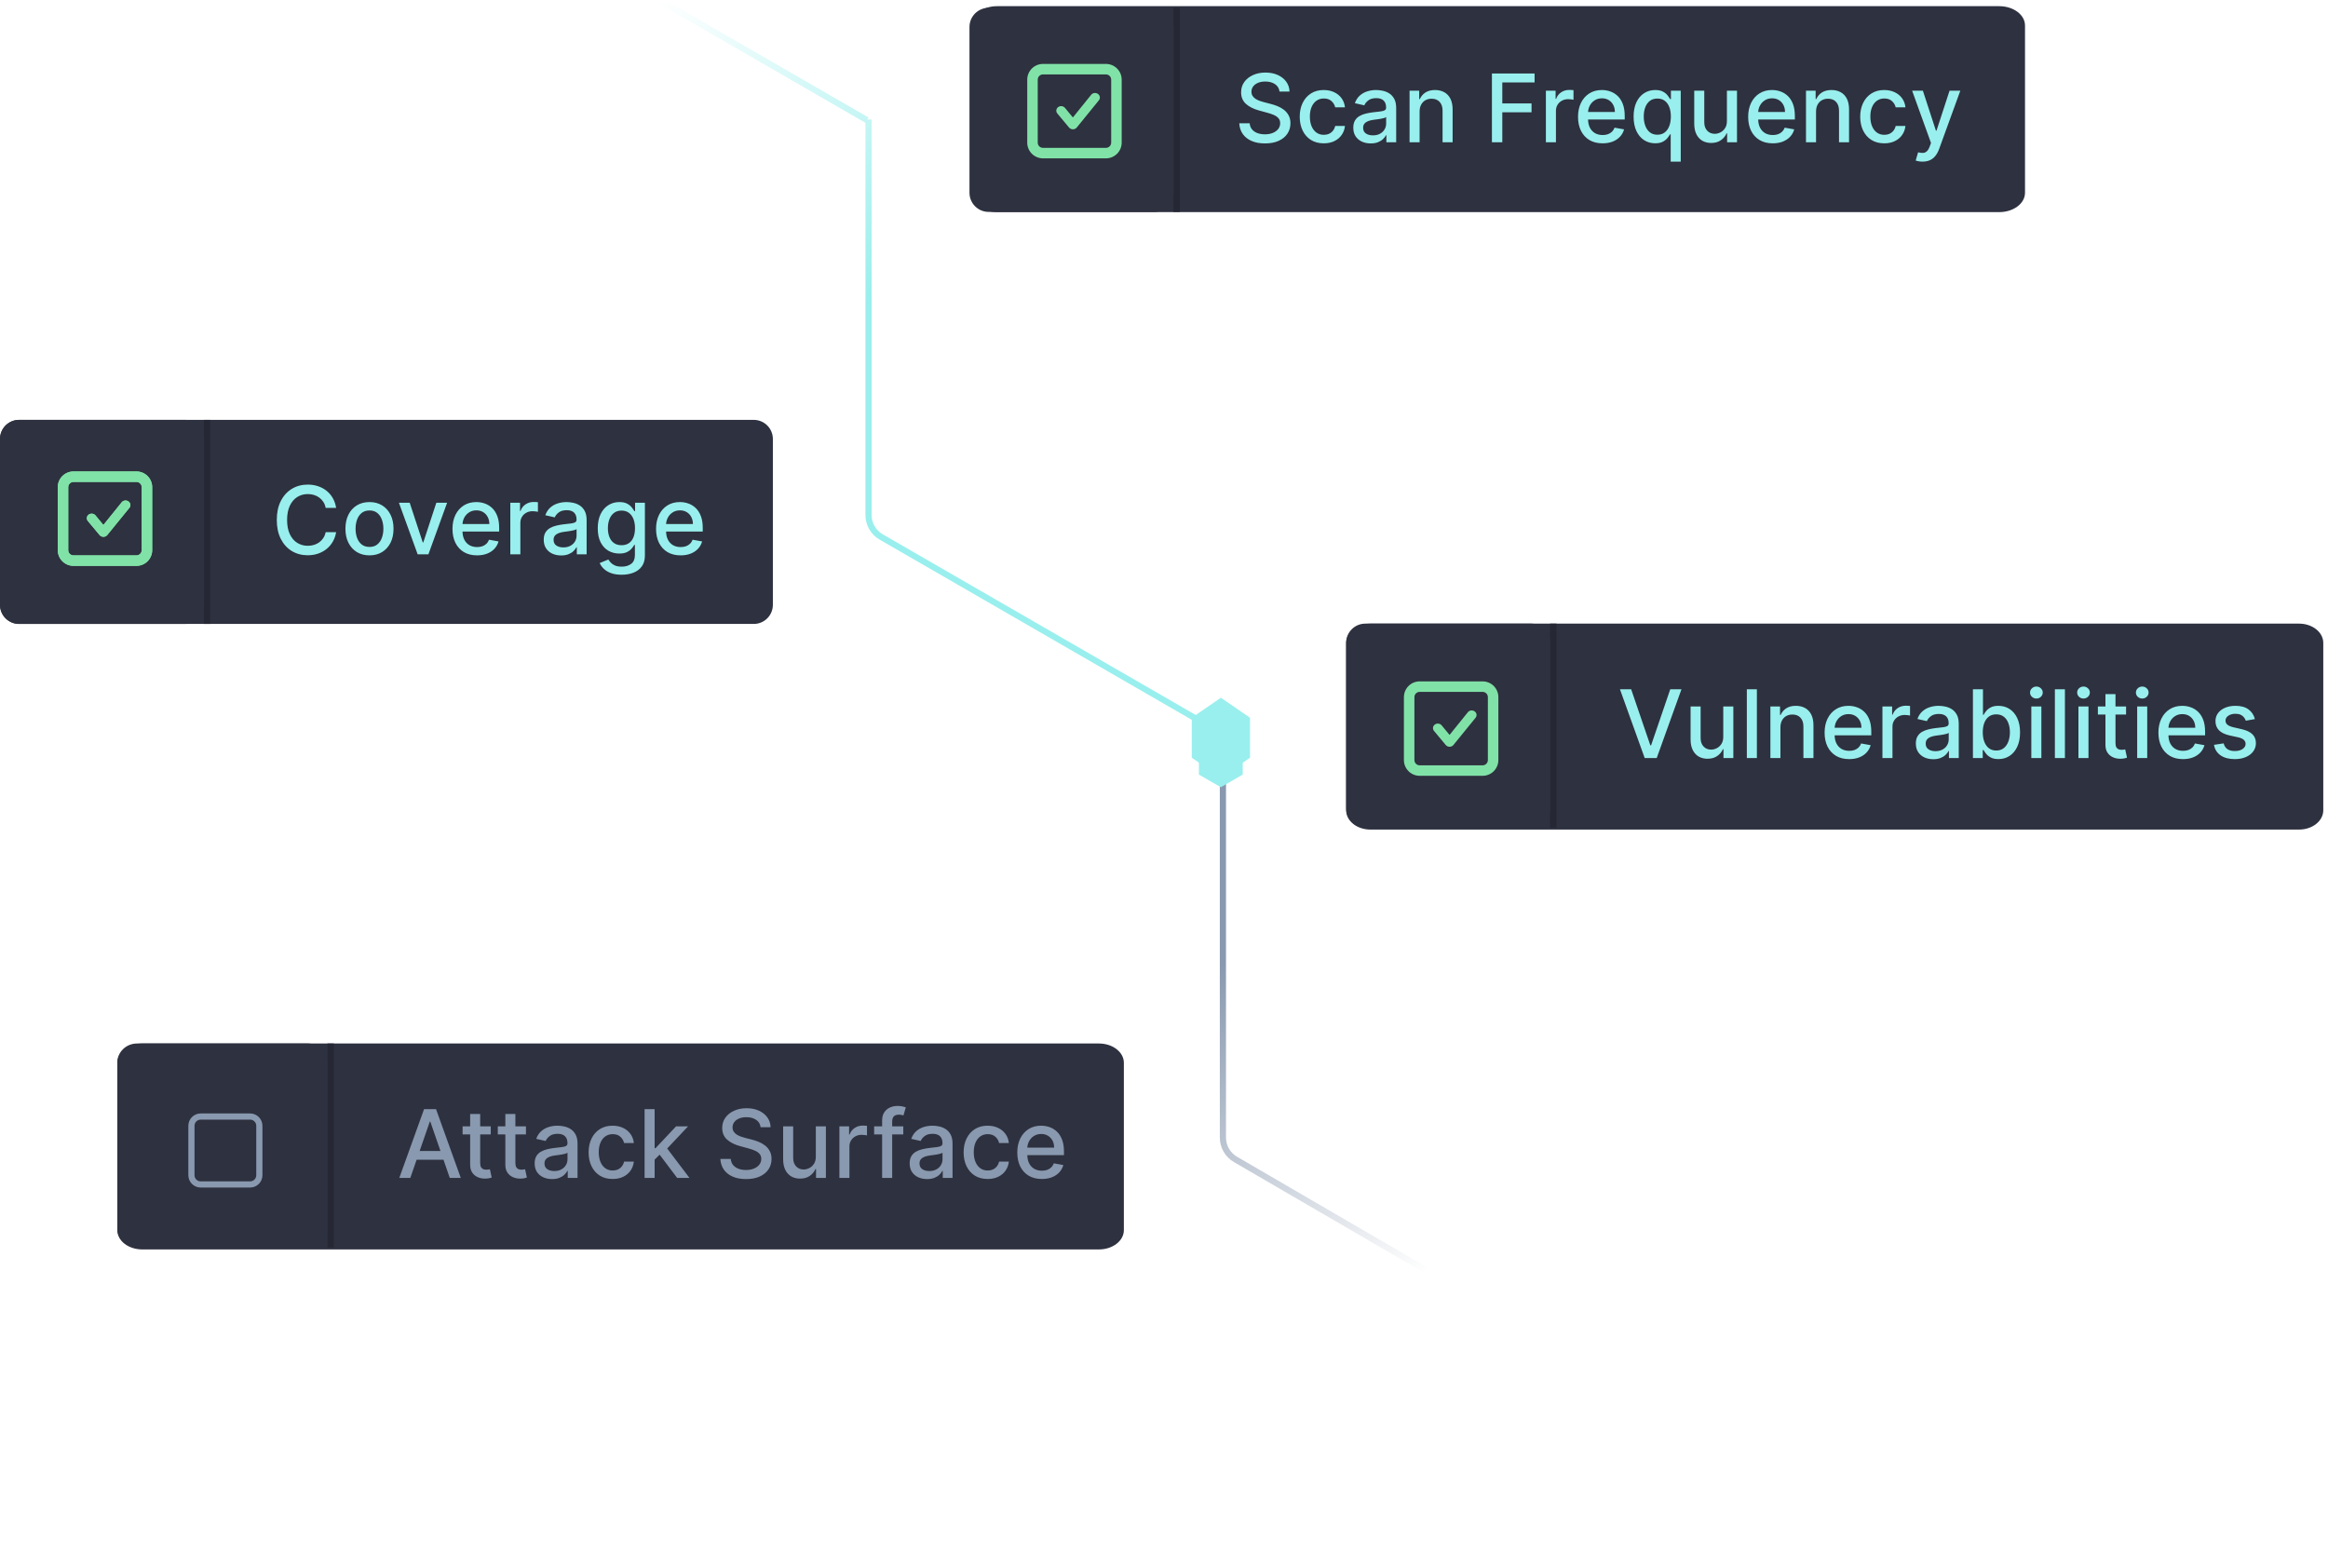
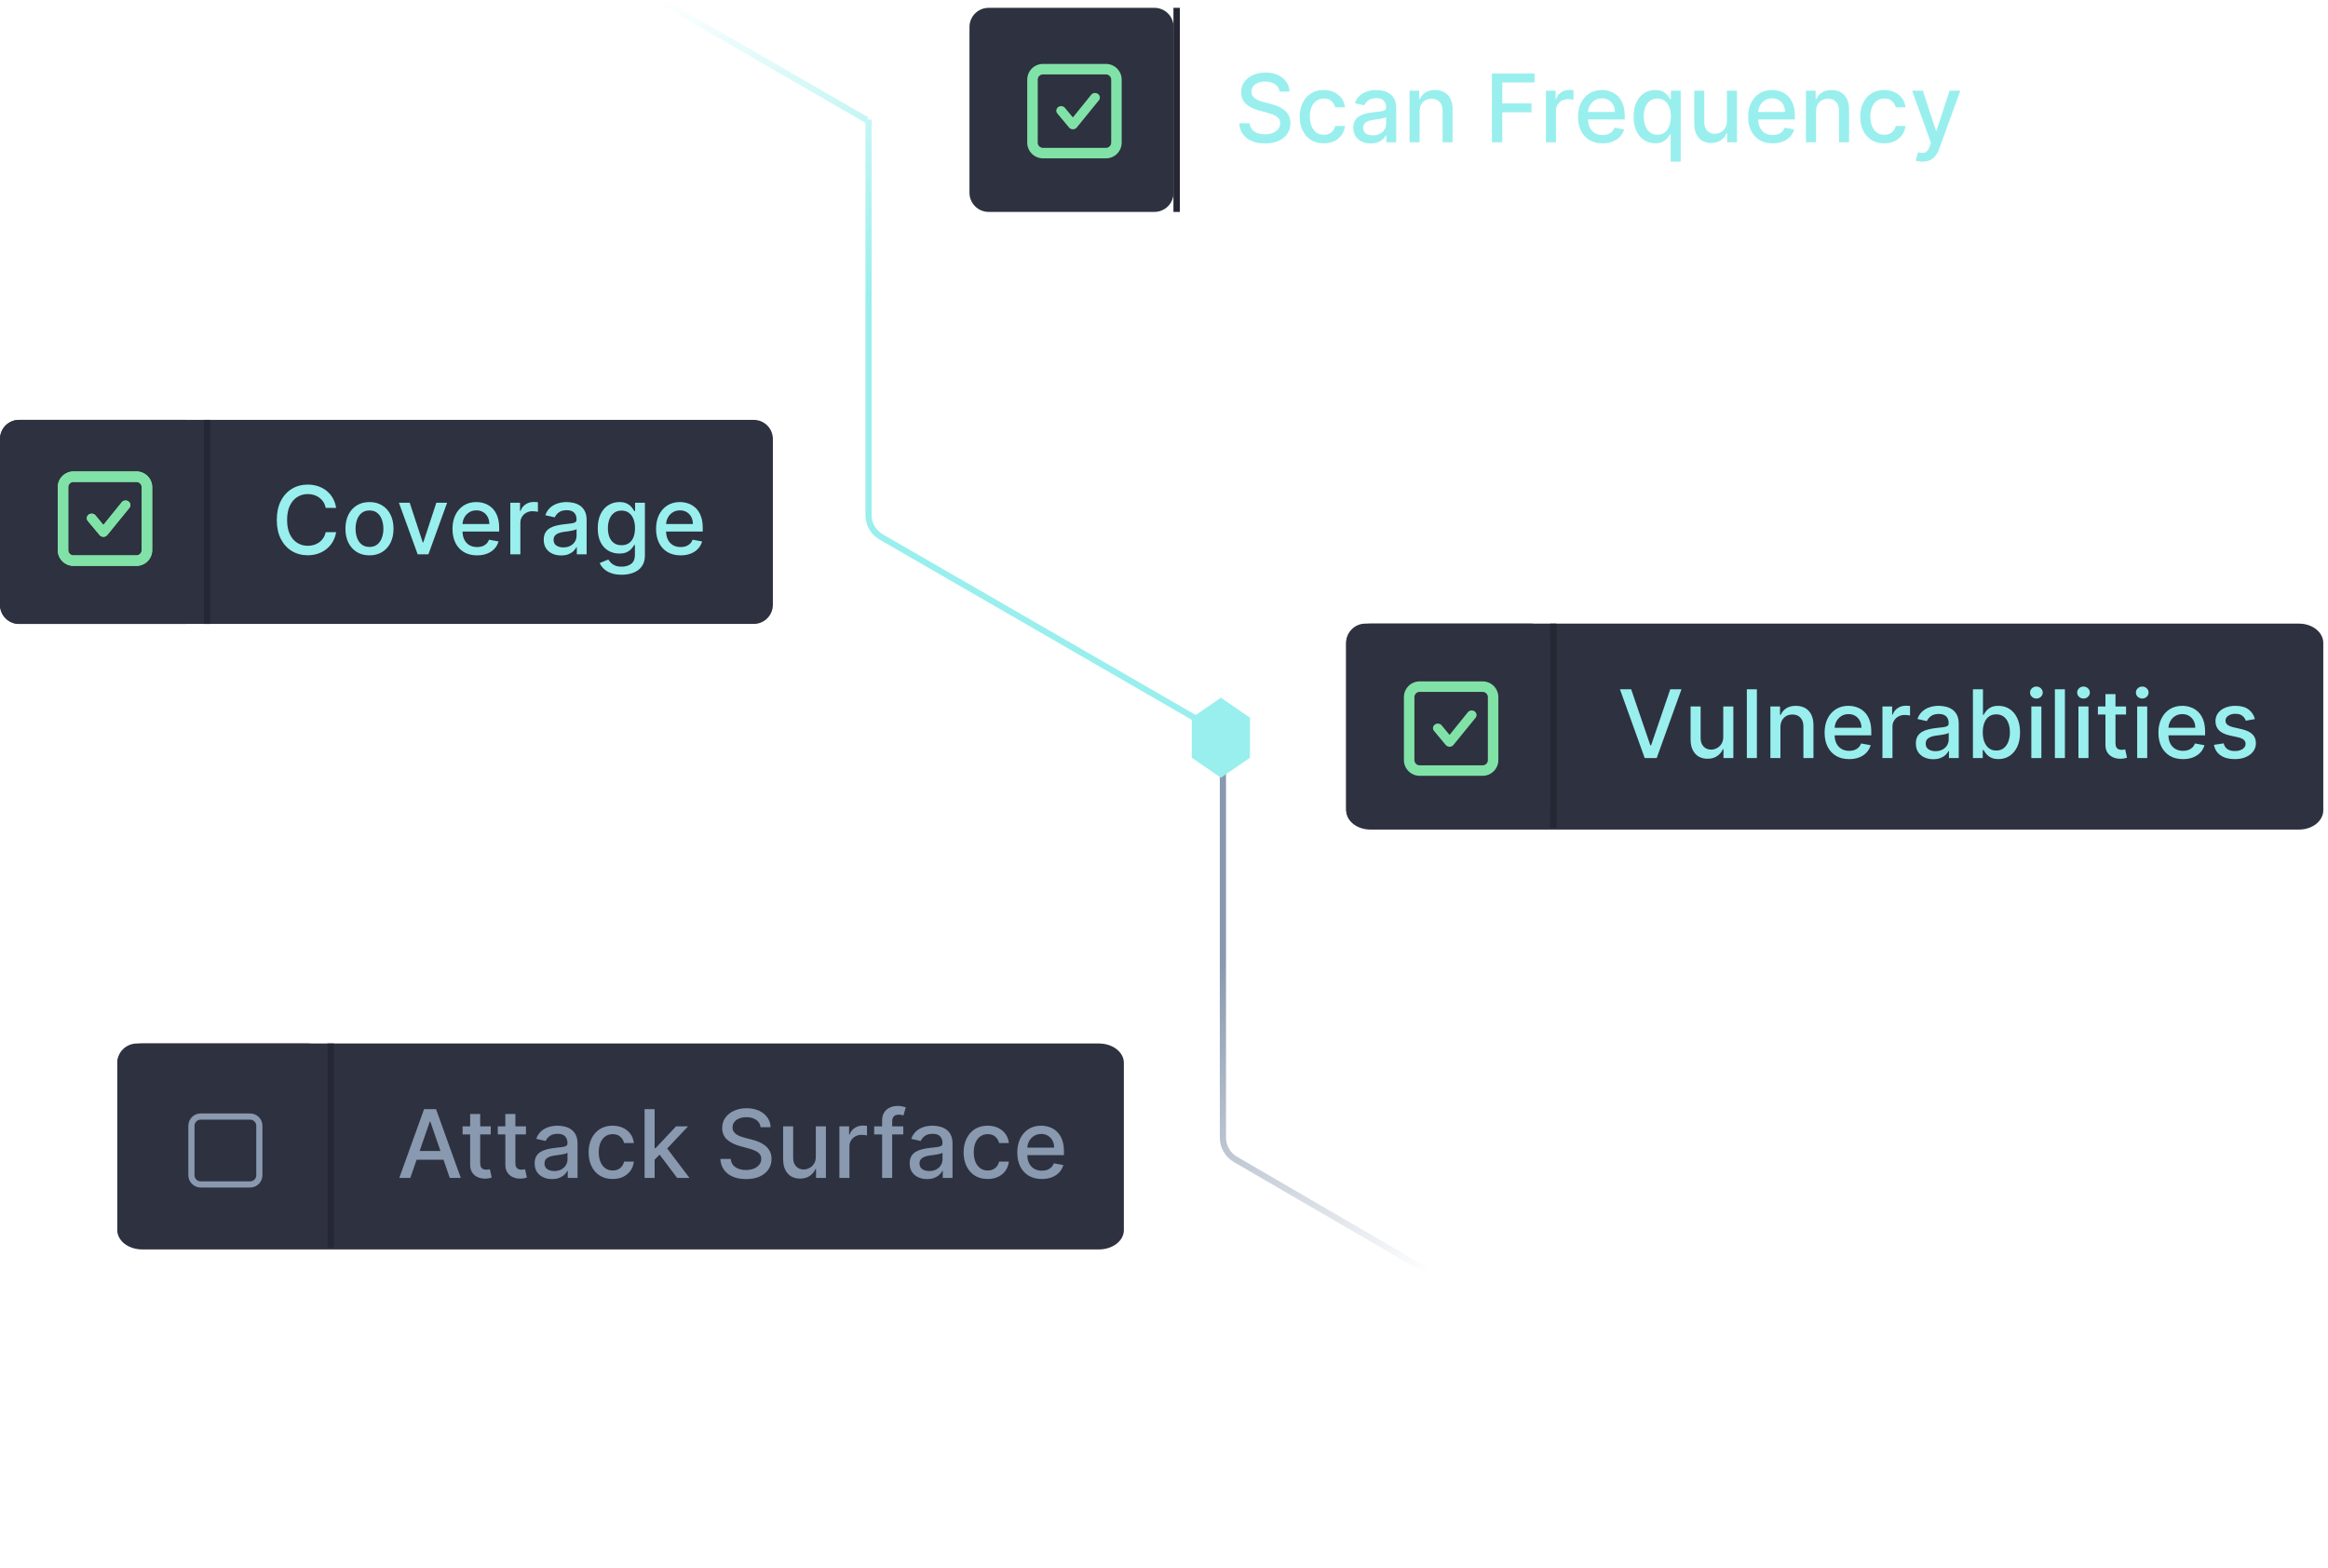
<svg xmlns="http://www.w3.org/2000/svg" width="377" height="254" viewBox="0 0 377 254" fill="none">
  <g clip-path="url(#clip0_379_168)">
    <path d="M198.175 121.348C198.175 119.89 197.397 118.542 196.134 117.813L142.694 86.96C141.43 86.231 140.653 84.883 140.653 83.425V19.356M140.392 19.453L107.152 0.261" stroke="url(#paint0_linear_379_168)" stroke-miterlimit="10" />
    <path d="M196 119C197.263 119.729 198.041 121.077 198.041 122.535V184.241C198.041 185.699 198.818 187.047 200.081 187.776L230.866 205.687" stroke="url(#paint1_linear_379_168)" stroke-miterlimit="10" />
    <g filter="url(#filter0_f_379_168)">
      <path d="M202.426 122.72L197.713 125.96L193 122.72V116.24L197.713 113L202.426 116.24V122.72Z" fill="#99EFED" />
    </g>
    <g filter="url(#filter1_d_379_168)">
-       <path d="M201.247 121.45L197.701 123.497L194.155 121.45V117.357L197.701 115.311L201.247 117.357V121.45Z" fill="#99EFED" />
-     </g>
+       </g>
  </g>
  <path d="M122.061 68H3.099C1.387 68 0 69.387 0 71.099V97.953C0 99.664 1.387 101.051 3.099 101.051H122.061C123.773 101.051 125.16 99.664 125.16 97.953V71.099C125.16 69.387 123.773 68 122.061 68Z" fill="#2E313F" />
  <path d="M54.434 82.258H52.737C52.672 81.896 52.55 81.577 52.372 81.301C52.195 81.025 51.977 80.791 51.72 80.599C51.462 80.407 51.174 80.262 50.855 80.164C50.539 80.066 50.204 80.017 49.849 80.017C49.207 80.017 48.632 80.179 48.124 80.501C47.62 80.824 47.221 81.297 46.928 81.921C46.638 82.545 46.492 83.306 46.492 84.206C46.492 85.112 46.638 85.877 46.928 86.501C47.221 87.125 47.622 87.596 48.13 87.915C48.637 88.234 49.209 88.394 49.843 88.394C50.195 88.394 50.528 88.347 50.844 88.252C51.163 88.154 51.451 88.011 51.709 87.823C51.966 87.634 52.184 87.404 52.361 87.132C52.543 86.856 52.668 86.541 52.737 86.186L54.434 86.191C54.343 86.738 54.167 87.243 53.906 87.703C53.649 88.16 53.317 88.555 52.911 88.889C52.508 89.219 52.048 89.474 51.529 89.656C51.011 89.837 50.445 89.928 49.832 89.928C48.868 89.928 48.008 89.699 47.254 89.242C46.5 88.782 45.905 88.124 45.47 87.268C45.038 86.412 44.823 85.391 44.823 84.206C44.823 83.016 45.04 81.995 45.475 81.143C45.91 80.287 46.505 79.631 47.259 79.174C48.014 78.714 48.871 78.483 49.832 78.483C50.423 78.483 50.974 78.569 51.486 78.739C52.001 78.906 52.463 79.152 52.873 79.479C53.282 79.802 53.622 80.197 53.89 80.665C54.158 81.129 54.34 81.66 54.434 82.258ZM59.834 89.944C59.05 89.944 58.367 89.764 57.783 89.406C57.199 89.046 56.746 88.544 56.423 87.899C56.1 87.253 55.939 86.499 55.939 85.636C55.939 84.769 56.1 84.011 56.423 83.362C56.746 82.713 57.199 82.209 57.783 81.85C58.367 81.491 59.05 81.312 59.834 81.312C60.617 81.312 61.3 81.491 61.884 81.85C62.468 82.209 62.921 82.713 63.244 83.362C63.567 84.011 63.728 84.769 63.728 85.636C63.728 86.499 63.567 87.253 63.244 87.899C62.921 88.544 62.468 89.046 61.884 89.406C61.3 89.764 60.617 89.944 59.834 89.944ZM59.839 88.579C60.347 88.579 60.767 88.445 61.101 88.176C61.435 87.908 61.681 87.551 61.841 87.105C62.004 86.659 62.086 86.167 62.086 85.631C62.086 85.098 62.004 84.608 61.841 84.162C61.681 83.712 61.435 83.352 61.101 83.08C60.767 82.808 60.347 82.672 59.839 82.672C59.328 82.672 58.904 82.808 58.566 83.08C58.233 83.352 57.984 83.712 57.821 84.162C57.662 84.608 57.582 85.098 57.582 85.631C57.582 86.167 57.662 86.659 57.821 87.105C57.984 87.551 58.233 87.908 58.566 88.176C58.904 88.445 59.328 88.579 59.839 88.579ZM72.407 81.421L69.377 89.775H67.636L64.601 81.421H66.347L68.463 87.85H68.55L70.661 81.421H72.407ZM77.252 89.944C76.429 89.944 75.72 89.768 75.125 89.416C74.534 89.061 74.077 88.562 73.754 87.921C73.435 87.275 73.276 86.519 73.276 85.652C73.276 84.797 73.435 84.042 73.754 83.39C74.077 82.737 74.527 82.228 75.103 81.861C75.683 81.495 76.362 81.312 77.138 81.312C77.609 81.312 78.066 81.39 78.508 81.546C78.951 81.702 79.348 81.946 79.699 82.28C80.051 82.614 80.329 83.047 80.532 83.58C80.735 84.109 80.836 84.753 80.836 85.511V86.088H74.195V84.869H79.243C79.243 84.441 79.156 84.062 78.981 83.732C78.807 83.399 78.563 83.136 78.247 82.944C77.935 82.751 77.569 82.655 77.148 82.655C76.692 82.655 76.293 82.768 75.952 82.993C75.615 83.214 75.353 83.504 75.168 83.863C74.987 84.218 74.897 84.604 74.897 85.021V85.973C74.897 86.532 74.994 87.007 75.19 87.398C75.39 87.79 75.667 88.089 76.022 88.296C76.378 88.499 76.793 88.6 77.268 88.6C77.576 88.6 77.857 88.557 78.111 88.47C78.365 88.379 78.584 88.245 78.769 88.067C78.954 87.89 79.096 87.67 79.194 87.409L80.733 87.687C80.61 88.14 80.388 88.537 80.069 88.878C79.754 89.215 79.357 89.478 78.878 89.667C78.403 89.852 77.861 89.944 77.252 89.944ZM82.641 89.775V81.421H84.213V82.748H84.3C84.452 82.298 84.72 81.945 85.105 81.687C85.493 81.426 85.931 81.296 86.421 81.296C86.523 81.296 86.642 81.299 86.78 81.306C86.921 81.314 87.032 81.323 87.112 81.334V82.889C87.046 82.871 86.93 82.851 86.764 82.829C86.597 82.804 86.43 82.791 86.263 82.791C85.879 82.791 85.536 82.873 85.235 83.036C84.938 83.196 84.702 83.419 84.528 83.705C84.354 83.988 84.267 84.311 84.267 84.673V89.775H82.641ZM90.876 89.96C90.346 89.96 89.868 89.862 89.44 89.667C89.012 89.467 88.673 89.179 88.423 88.802C88.176 88.425 88.053 87.962 88.053 87.415C88.053 86.943 88.144 86.555 88.325 86.251C88.506 85.946 88.751 85.705 89.059 85.527C89.367 85.35 89.712 85.215 90.093 85.125C90.473 85.034 90.861 84.965 91.257 84.918C91.757 84.86 92.163 84.813 92.475 84.777C92.787 84.737 93.013 84.673 93.155 84.586C93.296 84.499 93.367 84.358 93.367 84.162V84.124C93.367 83.649 93.233 83.281 92.965 83.02C92.7 82.759 92.305 82.628 91.779 82.628C91.231 82.628 90.8 82.75 90.484 82.993C90.172 83.232 89.957 83.498 89.837 83.792L88.308 83.444C88.49 82.936 88.754 82.527 89.103 82.215C89.454 81.899 89.859 81.671 90.316 81.529C90.772 81.384 91.253 81.312 91.757 81.312C92.091 81.312 92.444 81.352 92.818 81.431C93.195 81.508 93.546 81.649 93.873 81.856C94.203 82.062 94.473 82.358 94.683 82.742C94.894 83.123 94.999 83.618 94.999 84.227V89.775H93.41V88.633H93.345C93.24 88.844 93.082 89.05 92.872 89.253C92.662 89.456 92.392 89.625 92.062 89.759C91.732 89.893 91.336 89.96 90.876 89.96ZM91.229 88.655C91.679 88.655 92.063 88.566 92.382 88.388C92.705 88.211 92.95 87.979 93.117 87.692C93.287 87.402 93.372 87.092 93.372 86.762V85.685C93.314 85.743 93.202 85.797 93.035 85.848C92.872 85.895 92.685 85.937 92.475 85.973C92.265 86.006 92.06 86.037 91.86 86.066C91.661 86.091 91.494 86.113 91.36 86.131C91.044 86.171 90.756 86.238 90.495 86.332C90.238 86.427 90.031 86.563 89.875 86.74C89.723 86.914 89.647 87.146 89.647 87.436C89.647 87.839 89.795 88.144 90.093 88.35C90.39 88.553 90.769 88.655 91.229 88.655ZM100.668 93.082C100.004 93.082 99.433 92.996 98.954 92.821C98.48 92.647 98.091 92.417 97.79 92.131C97.49 91.844 97.265 91.531 97.116 91.19L98.514 90.613C98.612 90.773 98.742 90.941 98.906 91.119C99.072 91.3 99.297 91.454 99.58 91.581C99.867 91.708 100.235 91.772 100.684 91.772C101.301 91.772 101.81 91.621 102.213 91.32C102.615 91.023 102.816 90.548 102.816 89.895V88.252H102.713C102.615 88.43 102.474 88.628 102.289 88.845C102.108 89.063 101.857 89.251 101.538 89.411C101.219 89.57 100.804 89.65 100.293 89.65C99.633 89.65 99.038 89.496 98.508 89.188C97.983 88.876 97.566 88.417 97.257 87.812C96.953 87.203 96.801 86.454 96.801 85.565C96.801 84.677 96.951 83.915 97.252 83.281C97.557 82.646 97.974 82.16 98.503 81.823C99.032 81.482 99.633 81.312 100.303 81.312C100.822 81.312 101.241 81.399 101.56 81.573C101.879 81.743 102.127 81.943 102.305 82.171C102.486 82.4 102.626 82.601 102.724 82.775H102.844V81.421H104.437V89.96C104.437 90.678 104.271 91.268 103.937 91.728C103.603 92.189 103.152 92.529 102.583 92.751C102.017 92.972 101.379 93.082 100.668 93.082ZM100.652 88.301C101.119 88.301 101.515 88.193 101.837 87.975C102.164 87.754 102.41 87.438 102.577 87.028C102.748 86.615 102.833 86.12 102.833 85.544C102.833 84.982 102.749 84.487 102.583 84.059C102.416 83.631 102.171 83.297 101.848 83.058C101.526 82.815 101.127 82.693 100.652 82.693C100.162 82.693 99.754 82.82 99.428 83.074C99.101 83.324 98.855 83.665 98.688 84.097C98.525 84.528 98.443 85.011 98.443 85.544C98.443 86.091 98.527 86.572 98.693 86.985C98.86 87.398 99.107 87.721 99.433 87.953C99.763 88.185 100.169 88.301 100.652 88.301ZM110.219 89.944C109.396 89.944 108.687 89.768 108.093 89.416C107.501 89.061 107.045 88.562 106.722 87.921C106.403 87.275 106.243 86.519 106.243 85.652C106.243 84.797 106.403 84.042 106.722 83.39C107.045 82.737 107.494 82.228 108.071 81.861C108.651 81.495 109.329 81.312 110.105 81.312C110.577 81.312 111.033 81.39 111.476 81.546C111.918 81.702 112.315 81.946 112.667 82.28C113.019 82.614 113.296 83.047 113.499 83.58C113.702 84.109 113.804 84.753 113.804 85.511V86.088H107.162V84.869H112.21C112.21 84.441 112.123 84.062 111.949 83.732C111.775 83.399 111.53 83.136 111.215 82.944C110.903 82.751 110.537 82.655 110.116 82.655C109.659 82.655 109.26 82.768 108.919 82.993C108.582 83.214 108.321 83.504 108.136 83.863C107.955 84.218 107.864 84.604 107.864 85.021V85.973C107.864 86.532 107.962 87.007 108.158 87.398C108.357 87.79 108.635 88.089 108.99 88.296C109.345 88.499 109.761 88.6 110.236 88.6C110.544 88.6 110.825 88.557 111.079 88.47C111.333 88.379 111.552 88.245 111.737 88.067C111.922 87.89 112.063 87.67 112.161 87.409L113.7 87.687C113.577 88.14 113.356 88.537 113.037 88.878C112.721 89.215 112.324 89.478 111.846 89.667C111.371 89.852 110.829 89.944 110.219 89.944Z" fill="#99EFED" />
  <path d="M33.536 68V101.051" stroke="#262735" stroke-width="1.033" stroke-linejoin="round" />
  <path d="M29.953 68H3.099C1.387 68 0 69.387 0 71.099V97.953C0 99.664 1.387 101.051 3.099 101.051H29.953C31.664 101.051 33.051 99.664 33.051 97.953V71.099C33.051 69.387 31.664 68 29.953 68Z" fill="#2E313F" />
  <path d="M372.318 101H221.917C219.754 101 218 102.4 218 104.127V131.227C218 132.954 219.754 134.354 221.917 134.354H372.318C374.482 134.354 376.236 132.954 376.236 131.227V104.127C376.236 102.4 374.482 101 372.318 101Z" fill="#2E313F" />
  <path d="M264.155 111.636L267.256 120.708H267.381L270.481 111.636H272.298L268.289 122.775H266.347L262.339 111.636H264.155ZM279.068 119.311V114.421H280.7V122.775H279.101V121.329H279.014C278.822 121.775 278.514 122.146 278.089 122.444C277.669 122.737 277.145 122.884 276.517 122.884C275.981 122.884 275.506 122.766 275.092 122.531C274.683 122.291 274.36 121.938 274.124 121.47C273.892 121.002 273.776 120.424 273.776 119.735V114.421H275.402V119.539C275.402 120.108 275.56 120.562 275.876 120.899C276.191 121.236 276.601 121.405 277.105 121.405C277.409 121.405 277.712 121.329 278.013 121.176C278.318 121.024 278.57 120.794 278.769 120.485C278.972 120.177 279.072 119.786 279.068 119.311ZM284.512 111.636V122.775H282.885V111.636H284.512ZM288.326 117.815V122.775H286.7V114.421H288.261V115.78H288.364C288.556 115.338 288.857 114.983 289.267 114.714C289.681 114.446 290.201 114.312 290.828 114.312C291.398 114.312 291.896 114.432 292.324 114.671C292.752 114.907 293.084 115.258 293.319 115.726C293.555 116.194 293.673 116.772 293.673 117.461V122.775H292.047V117.657C292.047 117.051 291.889 116.578 291.573 116.237C291.258 115.893 290.825 115.721 290.273 115.721C289.896 115.721 289.561 115.802 289.267 115.965C288.977 116.129 288.747 116.368 288.576 116.683C288.41 116.995 288.326 117.372 288.326 117.815ZM299.455 122.944C298.632 122.944 297.923 122.768 297.328 122.416C296.737 122.061 296.28 121.562 295.957 120.921C295.638 120.275 295.479 119.519 295.479 118.652C295.479 117.797 295.638 117.042 295.957 116.39C296.28 115.737 296.73 115.227 297.306 114.861C297.887 114.495 298.565 114.312 299.341 114.312C299.812 114.312 300.269 114.39 300.711 114.546C301.154 114.702 301.551 114.946 301.903 115.28C302.254 115.614 302.532 116.047 302.735 116.58C302.938 117.109 303.039 117.753 303.039 118.511V119.088H296.398V117.869H301.446C301.446 117.441 301.359 117.062 301.185 116.732C301.011 116.399 300.766 116.136 300.45 115.944C300.138 115.751 299.772 115.655 299.352 115.655C298.895 115.655 298.496 115.768 298.155 115.993C297.818 116.214 297.557 116.504 297.372 116.863C297.19 117.218 297.1 117.604 297.1 118.021V118.973C297.1 119.532 297.198 120.007 297.393 120.398C297.593 120.79 297.87 121.089 298.226 121.296C298.581 121.499 298.996 121.601 299.471 121.601C299.779 121.601 300.061 121.557 300.314 121.47C300.568 121.379 300.788 121.245 300.973 121.067C301.157 120.89 301.299 120.67 301.397 120.409L302.936 120.687C302.813 121.14 302.592 121.537 302.272 121.878C301.957 122.215 301.56 122.478 301.081 122.667C300.606 122.852 300.064 122.944 299.455 122.944ZM304.844 122.775V114.421H306.416V115.748H306.503C306.655 115.298 306.924 114.945 307.308 114.687C307.696 114.426 308.135 114.296 308.624 114.296C308.726 114.296 308.845 114.299 308.983 114.306C309.125 114.314 309.235 114.323 309.315 114.334V115.889C309.25 115.871 309.134 115.851 308.967 115.829C308.8 115.804 308.633 115.791 308.466 115.791C308.082 115.791 307.739 115.873 307.438 116.036C307.141 116.196 306.905 116.419 306.731 116.705C306.557 116.988 306.47 117.311 306.47 117.673V122.775H304.844ZM313.079 122.96C312.55 122.96 312.071 122.862 311.643 122.667C311.215 122.467 310.876 122.179 310.626 121.802C310.379 121.425 310.256 120.962 310.256 120.415C310.256 119.943 310.347 119.555 310.528 119.251C310.709 118.946 310.954 118.705 311.262 118.527C311.571 118.35 311.915 118.215 312.296 118.125C312.677 118.034 313.065 117.965 313.46 117.918C313.96 117.86 314.366 117.813 314.678 117.777C314.99 117.737 315.217 117.673 315.358 117.586C315.5 117.499 315.57 117.358 315.57 117.162V117.124C315.57 116.649 315.436 116.281 315.168 116.02C314.903 115.759 314.508 115.628 313.982 115.628C313.434 115.628 313.003 115.75 312.687 115.993C312.376 116.232 312.16 116.498 312.04 116.792L310.512 116.444C310.693 115.936 310.958 115.527 311.306 115.215C311.658 114.899 312.062 114.671 312.519 114.529C312.976 114.384 313.456 114.312 313.96 114.312C314.294 114.312 314.647 114.352 315.021 114.432C315.398 114.508 315.75 114.649 316.076 114.856C316.406 115.062 316.676 115.358 316.887 115.742C317.097 116.123 317.202 116.618 317.202 117.227V122.775H315.614V121.633H315.548C315.443 121.843 315.286 122.05 315.075 122.253C314.865 122.456 314.595 122.625 314.265 122.759C313.935 122.893 313.54 122.96 313.079 122.96ZM313.433 121.655C313.882 121.655 314.267 121.566 314.586 121.388C314.908 121.211 315.153 120.979 315.32 120.692C315.49 120.402 315.576 120.092 315.576 119.762V118.685C315.518 118.743 315.405 118.797 315.238 118.848C315.075 118.895 314.889 118.937 314.678 118.973C314.468 119.006 314.263 119.037 314.064 119.066C313.864 119.091 313.697 119.113 313.563 119.131C313.248 119.171 312.959 119.238 312.698 119.332C312.441 119.427 312.234 119.563 312.078 119.74C311.926 119.914 311.85 120.146 311.85 120.436C311.85 120.839 311.998 121.144 312.296 121.35C312.593 121.553 312.972 121.655 313.433 121.655ZM319.499 122.775V111.636H321.125V115.775H321.223C321.317 115.601 321.453 115.4 321.631 115.171C321.809 114.943 322.055 114.743 322.371 114.573C322.686 114.399 323.103 114.312 323.622 114.312C324.296 114.312 324.898 114.482 325.428 114.823C325.957 115.164 326.372 115.655 326.673 116.297C326.978 116.939 327.13 117.711 327.13 118.614C327.13 119.517 326.98 120.291 326.679 120.937C326.378 121.579 325.964 122.074 325.438 122.422C324.913 122.766 324.313 122.939 323.638 122.939C323.13 122.939 322.715 122.853 322.392 122.683C322.073 122.512 321.823 122.313 321.642 122.085C321.461 121.856 321.321 121.653 321.223 121.475H321.087V122.775H319.499ZM321.092 118.598C321.092 119.185 321.178 119.7 321.348 120.143C321.519 120.585 321.765 120.931 322.088 121.182C322.411 121.428 322.806 121.552 323.274 121.552C323.76 121.552 324.166 121.423 324.492 121.165C324.818 120.904 325.065 120.551 325.232 120.105C325.402 119.659 325.487 119.156 325.487 118.598C325.487 118.047 325.404 117.552 325.237 117.113C325.074 116.674 324.827 116.328 324.497 116.074C324.171 115.82 323.763 115.693 323.274 115.693C322.802 115.693 322.403 115.815 322.077 116.058C321.754 116.301 321.509 116.64 321.343 117.075C321.176 117.51 321.092 118.018 321.092 118.598ZM328.956 122.775V114.421H330.583V122.775H328.956ZM329.778 113.132C329.495 113.132 329.252 113.037 329.049 112.849C328.849 112.656 328.75 112.428 328.75 112.163C328.75 111.895 328.849 111.667 329.049 111.478C329.252 111.286 329.495 111.19 329.778 111.19C330.061 111.19 330.302 111.286 330.501 111.478C330.704 111.667 330.806 111.895 330.806 112.163C330.806 112.428 330.704 112.656 330.501 112.849C330.302 113.037 330.061 113.132 329.778 113.132ZM334.397 111.636V122.775H332.771V111.636H334.397ZM336.585 122.775V114.421H338.211V122.775H336.585ZM337.406 113.132C337.123 113.132 336.88 113.037 336.677 112.849C336.478 112.656 336.378 112.428 336.378 112.163C336.378 111.895 336.478 111.667 336.677 111.478C336.88 111.286 337.123 111.19 337.406 111.19C337.689 111.19 337.93 111.286 338.13 111.478C338.333 111.667 338.434 111.895 338.434 112.163C338.434 112.428 338.333 112.656 338.13 112.849C337.93 113.037 337.689 113.132 337.406 113.132ZM344.299 114.421V115.726H339.736V114.421H344.299ZM340.96 112.419H342.586V120.322C342.586 120.638 342.633 120.875 342.727 121.035C342.822 121.191 342.943 121.298 343.092 121.356C343.244 121.41 343.409 121.437 343.587 121.437C343.717 121.437 343.831 121.428 343.929 121.41C344.027 121.392 344.103 121.377 344.158 121.367L344.452 122.71C344.357 122.746 344.223 122.783 344.049 122.819C343.875 122.859 343.657 122.881 343.396 122.884C342.968 122.891 342.57 122.815 342.2 122.656C341.83 122.496 341.531 122.25 341.302 121.916C341.074 121.582 340.96 121.164 340.96 120.66V112.419ZM346.098 122.775V114.421H347.725V122.775H346.098ZM346.92 113.132C346.637 113.132 346.394 113.037 346.191 112.849C345.991 112.656 345.892 112.428 345.892 112.163C345.892 111.895 345.991 111.667 346.191 111.478C346.394 111.286 346.637 111.19 346.92 111.19C347.202 111.19 347.444 111.286 347.643 111.478C347.846 111.667 347.948 111.895 347.948 112.163C347.948 112.428 347.846 112.656 347.643 112.849C347.444 113.037 347.202 113.132 346.92 113.132ZM353.513 122.944C352.69 122.944 351.981 122.768 351.387 122.416C350.796 122.061 350.339 121.562 350.016 120.921C349.697 120.275 349.537 119.519 349.537 118.652C349.537 117.797 349.697 117.042 350.016 116.39C350.339 115.737 350.788 115.227 351.365 114.861C351.945 114.495 352.623 114.312 353.399 114.312C353.871 114.312 354.328 114.39 354.77 114.546C355.212 114.702 355.609 114.946 355.961 115.28C356.313 115.614 356.59 116.047 356.793 116.58C356.996 117.109 357.098 117.753 357.098 118.511V119.088H350.457V117.869H355.504C355.504 117.441 355.417 117.062 355.243 116.732C355.069 116.399 354.824 116.136 354.509 115.944C354.197 115.751 353.831 115.655 353.41 115.655C352.953 115.655 352.554 115.768 352.213 115.993C351.876 116.214 351.615 116.504 351.43 116.863C351.249 117.218 351.158 117.604 351.158 118.021V118.973C351.158 119.532 351.256 120.007 351.452 120.398C351.651 120.79 351.929 121.089 352.284 121.296C352.64 121.499 353.055 121.601 353.53 121.601C353.838 121.601 354.119 121.557 354.373 121.47C354.627 121.379 354.846 121.245 355.031 121.067C355.216 120.89 355.357 120.67 355.455 120.409L356.995 120.687C356.871 121.14 356.65 121.537 356.331 121.878C356.015 122.215 355.618 122.478 355.14 122.667C354.665 122.852 354.123 122.944 353.513 122.944ZM365.163 116.46L363.689 116.721C363.627 116.533 363.529 116.353 363.395 116.183C363.265 116.013 363.087 115.873 362.862 115.764C362.637 115.655 362.356 115.601 362.019 115.601C361.559 115.601 361.174 115.704 360.866 115.911C360.558 116.114 360.404 116.377 360.404 116.7C360.404 116.979 360.507 117.204 360.714 117.374C360.92 117.545 361.254 117.684 361.715 117.793L363.042 118.098C363.81 118.275 364.383 118.549 364.761 118.919C365.138 119.289 365.326 119.769 365.326 120.36C365.326 120.861 365.181 121.307 364.891 121.698C364.605 122.086 364.204 122.391 363.689 122.612C363.178 122.833 362.585 122.944 361.91 122.944C360.975 122.944 360.211 122.745 359.62 122.346C359.029 121.943 358.667 121.372 358.533 120.632L360.104 120.393C360.202 120.803 360.404 121.113 360.708 121.323C361.013 121.53 361.41 121.633 361.899 121.633C362.433 121.633 362.859 121.523 363.178 121.301C363.497 121.077 363.656 120.803 363.656 120.48C363.656 120.219 363.558 120 363.363 119.822C363.17 119.644 362.875 119.51 362.476 119.419L361.062 119.109C360.282 118.932 359.706 118.649 359.332 118.261C358.962 117.873 358.777 117.381 358.777 116.787C358.777 116.294 358.915 115.862 359.191 115.492C359.466 115.122 359.847 114.834 360.333 114.627C360.819 114.417 361.375 114.312 362.003 114.312C362.906 114.312 363.616 114.508 364.135 114.899C364.654 115.287 364.996 115.808 365.163 116.46Z" fill="#99EFED" />
  <path d="M251.536 101V134.051" stroke="#262735" stroke-width="1.033" stroke-linejoin="round" />
  <path d="M247.952 101H221.099C219.387 101 218 102.387 218 104.099V130.952C218 132.664 219.387 134.051 221.099 134.051H247.952C249.664 134.051 251.051 132.664 251.051 130.952V104.099C251.051 102.387 249.664 101 247.952 101Z" fill="#2E313F" />
  <path d="M177.965 169H23.035C20.807 169 19 170.4 19 172.127V199.227C19 200.954 20.807 202.354 23.035 202.354H177.965C180.193 202.354 182 200.954 182 199.227V172.127C182 170.4 180.193 169 177.965 169Z" fill="#2E313F" />
  <path d="M66.446 190.775H64.662L68.671 179.635H70.613L74.622 190.775H72.838L69.688 181.659H69.601L66.446 190.775ZM66.746 186.413H72.533V187.827H66.746V186.413ZM79.476 182.42V183.726H74.913V182.42H79.476ZM76.136 180.419H77.763V188.322C77.763 188.638 77.81 188.875 77.904 189.035C77.999 189.19 78.12 189.297 78.269 189.355C78.421 189.41 78.586 189.437 78.764 189.437C78.894 189.437 79.008 189.428 79.106 189.41C79.204 189.392 79.28 189.377 79.335 189.366L79.629 190.71C79.534 190.746 79.4 190.782 79.226 190.819C79.052 190.859 78.834 190.88 78.573 190.884C78.145 190.891 77.746 190.815 77.377 190.655C77.007 190.496 76.708 190.249 76.479 189.916C76.251 189.582 76.136 189.163 76.136 188.659V180.419ZM85.175 182.42V183.726H80.612V182.42H85.175ZM81.835 180.419H83.462V188.322C83.462 188.638 83.509 188.875 83.603 189.035C83.698 189.19 83.819 189.297 83.968 189.355C84.12 189.41 84.285 189.437 84.463 189.437C84.593 189.437 84.707 189.428 84.805 189.41C84.903 189.392 84.979 189.377 85.034 189.366L85.328 190.71C85.233 190.746 85.099 190.782 84.925 190.819C84.751 190.859 84.533 190.88 84.272 190.884C83.844 190.891 83.445 190.815 83.076 190.655C82.706 190.496 82.407 190.249 82.178 189.916C81.95 189.582 81.835 189.163 81.835 188.659V180.419ZM89.406 190.96C88.876 190.96 88.397 190.862 87.97 190.666C87.542 190.467 87.203 190.179 86.953 189.802C86.706 189.424 86.583 188.962 86.583 188.414C86.583 187.943 86.673 187.555 86.855 187.25C87.036 186.946 87.281 186.705 87.589 186.527C87.897 186.349 88.242 186.215 88.622 186.125C89.003 186.034 89.391 185.965 89.786 185.918C90.287 185.86 90.693 185.813 91.005 185.776C91.317 185.737 91.543 185.673 91.685 185.586C91.826 185.499 91.897 185.358 91.897 185.162V185.124C91.897 184.649 91.763 184.281 91.494 184.02C91.23 183.758 90.834 183.628 90.308 183.628C89.761 183.628 89.329 183.749 89.014 183.992C88.702 184.232 88.486 184.498 88.367 184.792L86.838 184.444C87.02 183.936 87.284 183.526 87.632 183.215C87.984 182.899 88.388 182.671 88.845 182.529C89.302 182.384 89.783 182.312 90.287 182.312C90.62 182.312 90.974 182.351 91.347 182.431C91.725 182.507 92.076 182.649 92.403 182.856C92.733 183.062 93.003 183.358 93.213 183.742C93.424 184.123 93.529 184.618 93.529 185.227V190.775H91.94V189.633H91.875C91.77 189.843 91.612 190.05 91.402 190.253C91.192 190.456 90.921 190.625 90.591 190.759C90.261 190.893 89.866 190.96 89.406 190.96ZM89.759 189.655C90.209 189.655 90.593 189.566 90.912 189.388C91.235 189.21 91.48 188.978 91.647 188.692C91.817 188.402 91.902 188.092 91.902 187.762V186.685C91.844 186.743 91.732 186.797 91.565 186.848C91.402 186.895 91.215 186.937 91.005 186.973C90.794 187.006 90.59 187.037 90.39 187.066C90.191 187.091 90.024 187.113 89.89 187.131C89.574 187.171 89.286 187.238 89.025 187.332C88.767 187.426 88.561 187.562 88.405 187.74C88.252 187.914 88.176 188.146 88.176 188.436C88.176 188.839 88.325 189.143 88.622 189.35C88.92 189.553 89.299 189.655 89.759 189.655ZM99.214 190.944C98.405 190.944 97.709 190.761 97.125 190.394C96.545 190.025 96.099 189.515 95.787 188.866C95.475 188.217 95.32 187.473 95.32 186.636C95.32 185.787 95.479 185.038 95.798 184.389C96.117 183.737 96.567 183.227 97.147 182.861C97.727 182.495 98.411 182.312 99.198 182.312C99.832 182.312 100.398 182.429 100.895 182.665C101.392 182.897 101.792 183.224 102.097 183.644C102.405 184.065 102.588 184.556 102.646 185.118H101.063C100.976 184.727 100.777 184.389 100.465 184.107C100.157 183.824 99.743 183.682 99.225 183.682C98.772 183.682 98.375 183.802 98.034 184.041C97.697 184.277 97.434 184.614 97.245 185.053C97.056 185.488 96.962 186.003 96.962 186.598C96.962 187.207 97.055 187.733 97.24 188.175C97.424 188.618 97.686 188.96 98.023 189.203C98.364 189.446 98.764 189.568 99.225 189.568C99.533 189.568 99.812 189.511 100.063 189.399C100.316 189.283 100.529 189.118 100.699 188.904C100.873 188.69 100.995 188.433 101.063 188.132H102.646C102.588 188.672 102.412 189.154 102.119 189.579C101.825 190.003 101.431 190.336 100.938 190.579C100.449 190.822 99.874 190.944 99.214 190.944ZM105.881 187.941L105.87 185.956H106.153L109.482 182.42H111.429L107.633 186.445H107.377L105.881 187.941ZM104.385 190.775V179.635H106.012V190.775H104.385ZM109.662 190.775L106.67 186.804L107.79 185.668L111.658 190.775H109.662ZM123.171 182.562C123.113 182.047 122.874 181.648 122.453 181.365C122.033 181.079 121.503 180.935 120.865 180.935C120.408 180.935 120.013 181.008 119.679 181.153C119.346 181.294 119.087 181.49 118.902 181.74C118.72 181.987 118.63 182.268 118.63 182.584C118.63 182.848 118.691 183.077 118.815 183.269C118.941 183.461 119.106 183.622 119.31 183.753C119.516 183.88 119.737 183.987 119.973 184.074C120.209 184.157 120.435 184.226 120.653 184.281L121.741 184.563C122.096 184.65 122.461 184.768 122.834 184.917C123.208 185.066 123.554 185.262 123.873 185.504C124.192 185.747 124.45 186.048 124.645 186.407C124.845 186.766 124.945 187.196 124.945 187.697C124.945 188.327 124.781 188.888 124.455 189.377C124.132 189.867 123.663 190.253 123.046 190.536C122.434 190.819 121.692 190.96 120.822 190.96C119.988 190.96 119.266 190.828 118.657 190.563C118.048 190.298 117.571 189.923 117.226 189.437C116.882 188.948 116.691 188.367 116.655 187.697H118.341C118.374 188.099 118.505 188.434 118.733 188.703C118.965 188.967 119.261 189.165 119.62 189.296C119.982 189.423 120.379 189.486 120.811 189.486C121.286 189.486 121.708 189.412 122.078 189.263C122.452 189.111 122.745 188.9 122.959 188.632C123.173 188.36 123.28 188.043 123.28 187.68C123.28 187.35 123.186 187.08 122.997 186.87C122.812 186.659 122.56 186.485 122.241 186.348C121.926 186.21 121.569 186.088 121.17 185.983L119.853 185.624C118.961 185.381 118.254 185.024 117.732 184.553C117.214 184.081 116.954 183.457 116.954 182.681C116.954 182.04 117.128 181.479 117.476 181.001C117.825 180.522 118.296 180.15 118.891 179.886C119.485 179.617 120.156 179.483 120.903 179.483C121.657 179.483 122.323 179.616 122.899 179.88C123.48 180.145 123.937 180.509 124.27 180.974C124.604 181.434 124.778 181.963 124.792 182.562H123.171ZM132.115 187.31V182.42H133.747V190.775H132.148V189.328H132.061C131.868 189.774 131.56 190.146 131.136 190.443C130.715 190.737 130.191 190.884 129.564 190.884C129.027 190.884 128.552 190.766 128.139 190.53C127.729 190.291 127.406 189.937 127.171 189.47C126.939 189.002 126.823 188.424 126.823 187.735V182.42H128.449V187.539C128.449 188.108 128.607 188.561 128.922 188.899C129.238 189.236 129.647 189.404 130.151 189.404C130.456 189.404 130.759 189.328 131.06 189.176C131.364 189.024 131.616 188.793 131.816 188.485C132.019 188.177 132.119 187.785 132.115 187.31ZM135.932 190.775V182.42H137.504V183.748H137.591C137.743 183.298 138.012 182.944 138.396 182.687C138.784 182.426 139.223 182.295 139.712 182.295C139.814 182.295 139.934 182.299 140.071 182.306C140.213 182.313 140.323 182.322 140.403 182.333V183.889C140.338 183.871 140.222 183.851 140.055 183.829C139.888 183.804 139.721 183.791 139.555 183.791C139.17 183.791 138.828 183.873 138.527 184.036C138.229 184.195 137.994 184.418 137.819 184.705C137.645 184.988 137.558 185.31 137.558 185.673V190.775H135.932ZM146.28 182.42V183.726H141.559V182.42H146.28ZM142.854 190.775V181.452C142.854 180.93 142.968 180.497 143.196 180.152C143.425 179.804 143.727 179.545 144.105 179.374C144.482 179.2 144.891 179.113 145.334 179.113C145.66 179.113 145.939 179.14 146.172 179.195C146.404 179.246 146.576 179.293 146.688 179.336L146.308 180.653C146.231 180.631 146.133 180.605 146.014 180.576C145.894 180.544 145.749 180.528 145.579 180.528C145.183 180.528 144.901 180.625 144.73 180.821C144.563 181.017 144.48 181.3 144.48 181.67V190.775H142.854ZM150.135 190.96C149.606 190.96 149.127 190.862 148.699 190.666C148.272 190.467 147.932 190.179 147.682 189.802C147.436 189.424 147.312 188.962 147.312 188.414C147.312 187.943 147.403 187.555 147.584 187.25C147.766 186.946 148.01 186.705 148.319 186.527C148.627 186.349 148.971 186.215 149.352 186.125C149.733 186.034 150.121 185.965 150.516 185.918C151.017 185.86 151.423 185.813 151.735 185.776C152.046 185.737 152.273 185.673 152.414 185.586C152.556 185.499 152.627 185.358 152.627 185.162V185.124C152.627 184.649 152.492 184.281 152.224 184.02C151.959 183.758 151.564 183.628 151.038 183.628C150.491 183.628 150.059 183.749 149.744 183.992C149.432 184.232 149.216 184.498 149.097 184.792L147.568 184.444C147.749 183.936 148.014 183.526 148.362 183.215C148.714 182.899 149.118 182.671 149.575 182.529C150.032 182.384 150.513 182.312 151.017 182.312C151.35 182.312 151.704 182.351 152.077 182.431C152.454 182.507 152.806 182.649 153.132 182.856C153.462 183.062 153.733 183.358 153.943 183.742C154.153 184.123 154.258 184.618 154.258 185.227V190.775H152.67V189.633H152.605C152.5 189.843 152.342 190.05 152.132 190.253C151.921 190.456 151.651 190.625 151.321 190.759C150.991 190.893 150.596 190.96 150.135 190.96ZM150.489 189.655C150.939 189.655 151.323 189.566 151.642 189.388C151.965 189.21 152.21 188.978 152.376 188.692C152.547 188.402 152.632 188.092 152.632 187.762V186.685C152.574 186.743 152.462 186.797 152.295 186.848C152.132 186.895 151.945 186.937 151.735 186.973C151.524 187.006 151.319 187.037 151.12 187.066C150.92 187.091 150.754 187.113 150.62 187.131C150.304 187.171 150.016 187.238 149.755 187.332C149.497 187.426 149.291 187.562 149.135 187.74C148.982 187.914 148.906 188.146 148.906 188.436C148.906 188.839 149.055 189.143 149.352 189.35C149.649 189.553 150.028 189.655 150.489 189.655ZM159.944 190.944C159.135 190.944 158.439 190.761 157.855 190.394C157.275 190.025 156.829 189.515 156.517 188.866C156.205 188.217 156.049 187.473 156.049 186.636C156.049 185.787 156.209 185.038 156.528 184.389C156.847 183.737 157.297 183.227 157.877 182.861C158.457 182.495 159.141 182.312 159.928 182.312C160.562 182.312 161.128 182.429 161.625 182.665C162.121 182.897 162.522 183.224 162.827 183.644C163.135 184.065 163.318 184.556 163.376 185.118H161.793C161.706 184.727 161.507 184.389 161.195 184.107C160.887 183.824 160.473 183.682 159.955 183.682C159.501 183.682 159.104 183.802 158.763 184.041C158.426 184.277 158.163 184.614 157.975 185.053C157.786 185.488 157.692 186.003 157.692 186.598C157.692 187.207 157.784 187.733 157.969 188.175C158.154 188.618 158.415 188.96 158.753 189.203C159.093 189.446 159.494 189.568 159.955 189.568C160.263 189.568 160.542 189.511 160.792 189.399C161.046 189.283 161.258 189.118 161.429 188.904C161.603 188.69 161.724 188.433 161.793 188.132H163.376C163.318 188.672 163.142 189.154 162.848 189.579C162.555 190.003 162.161 190.336 161.668 190.579C161.179 190.822 160.604 190.944 159.944 190.944ZM168.716 190.944C167.893 190.944 167.184 190.768 166.589 190.416C165.998 190.061 165.541 189.562 165.219 188.92C164.899 188.275 164.74 187.519 164.74 186.652C164.74 185.796 164.899 185.042 165.219 184.389C165.541 183.737 165.991 183.227 166.568 182.861C167.148 182.495 167.826 182.312 168.602 182.312C169.073 182.312 169.53 182.39 169.973 182.545C170.415 182.701 170.812 182.946 171.164 183.28C171.515 183.613 171.793 184.047 171.996 184.58C172.199 185.109 172.301 185.753 172.301 186.511V187.087H165.659V185.869H170.707C170.707 185.441 170.62 185.062 170.446 184.732C170.272 184.398 170.027 184.136 169.711 183.943C169.4 183.751 169.033 183.655 168.613 183.655C168.156 183.655 167.757 183.768 167.416 183.992C167.079 184.214 166.818 184.504 166.633 184.863C166.451 185.218 166.361 185.604 166.361 186.021V186.973C166.361 187.532 166.459 188.007 166.655 188.398C166.854 188.79 167.131 189.089 167.487 189.296C167.842 189.499 168.257 189.6 168.732 189.6C169.041 189.6 169.322 189.557 169.575 189.47C169.829 189.379 170.049 189.245 170.234 189.067C170.419 188.89 170.56 188.67 170.658 188.409L172.197 188.686C172.074 189.14 171.853 189.537 171.534 189.878C171.218 190.215 170.821 190.478 170.342 190.666C169.867 190.851 169.325 190.944 168.716 190.944Z" fill="#8999AF" />
  <path d="M53.546 169V202.051" stroke="#262735" stroke-width="1.033" stroke-linejoin="round" />
  <path d="M49.854 169H22.192C20.429 169 19 170.387 19 172.099V198.952C19 200.664 20.429 202.051 22.192 202.051H49.854C51.617 202.051 53.046 200.664 53.046 198.952V172.099C53.046 170.387 51.617 169 49.854 169Z" fill="#2E313F" />
-   <path d="M323.76 1H161.459C159.154 1 157.286 2.4 157.286 4.127V31.227C157.286 32.954 159.154 34.354 161.459 34.354H323.76C326.064 34.354 327.933 32.954 327.933 31.227V4.127C327.933 2.4 326.064 1 323.76 1Z" fill="#2E313F" />
  <path d="M207.204 14.83C207.146 14.315 206.906 13.916 206.486 13.633C206.065 13.347 205.536 13.203 204.898 13.203C204.441 13.203 204.045 13.276 203.712 13.421C203.378 13.562 203.119 13.758 202.934 14.008C202.753 14.255 202.662 14.536 202.662 14.851C202.662 15.116 202.724 15.345 202.847 15.537C202.974 15.729 203.139 15.89 203.342 16.021C203.549 16.148 203.77 16.255 204.006 16.342C204.241 16.425 204.468 16.494 204.685 16.548L205.773 16.831C206.129 16.918 206.493 17.036 206.867 17.185C207.24 17.334 207.586 17.529 207.906 17.772C208.225 18.015 208.482 18.316 208.678 18.675C208.877 19.034 208.977 19.464 208.977 19.964C208.977 20.595 208.814 21.155 208.488 21.645C208.165 22.135 207.695 22.521 207.079 22.804C206.466 23.087 205.724 23.228 204.854 23.228C204.02 23.228 203.298 23.096 202.689 22.831C202.08 22.566 201.603 22.191 201.259 21.705C200.914 21.215 200.724 20.635 200.688 19.964H202.374C202.406 20.367 202.537 20.702 202.765 20.971C202.997 21.235 203.293 21.433 203.652 21.564C204.015 21.69 204.412 21.754 204.843 21.754C205.318 21.754 205.741 21.68 206.111 21.531C206.484 21.378 206.778 21.168 206.992 20.9C207.206 20.628 207.313 20.311 207.313 19.948C207.313 19.618 207.218 19.348 207.03 19.138C206.845 18.927 206.593 18.753 206.274 18.615C205.958 18.478 205.601 18.356 205.202 18.251L203.886 17.892C202.994 17.649 202.287 17.292 201.765 16.82C201.246 16.349 200.987 15.725 200.987 14.949C200.987 14.307 201.161 13.747 201.509 13.268C201.857 12.79 202.328 12.418 202.923 12.153C203.518 11.885 204.189 11.751 204.936 11.751C205.69 11.751 206.355 11.883 206.932 12.148C207.512 12.413 207.969 12.777 208.303 13.241C208.636 13.702 208.81 14.231 208.825 14.83H207.204ZM214.374 23.212C213.566 23.212 212.869 23.029 212.286 22.662C211.705 22.292 211.259 21.783 210.947 21.134C210.636 20.485 210.48 19.741 210.48 18.904C210.48 18.055 210.639 17.306 210.958 16.657C211.277 16.005 211.727 15.495 212.307 15.129C212.887 14.762 213.571 14.579 214.358 14.579C214.992 14.579 215.558 14.697 216.055 14.933C216.552 15.165 216.952 15.491 217.257 15.912C217.565 16.333 217.748 16.824 217.806 17.386H216.224C216.137 16.994 215.937 16.657 215.625 16.374C215.317 16.091 214.904 15.95 214.385 15.95C213.932 15.95 213.535 16.07 213.194 16.309C212.857 16.545 212.594 16.882 212.405 17.321C212.217 17.756 212.122 18.271 212.122 18.866C212.122 19.475 212.215 20.001 212.4 20.443C212.585 20.885 212.846 21.228 213.183 21.471C213.524 21.714 213.925 21.835 214.385 21.835C214.693 21.835 214.973 21.779 215.223 21.667C215.477 21.551 215.689 21.386 215.859 21.172C216.033 20.958 216.155 20.7 216.224 20.399H217.806C217.748 20.94 217.573 21.422 217.279 21.846C216.985 22.271 216.592 22.604 216.098 22.847C215.609 23.09 215.034 23.212 214.374 23.212ZM221.977 23.228C221.448 23.228 220.969 23.13 220.541 22.934C220.113 22.735 219.774 22.447 219.524 22.069C219.277 21.692 219.154 21.23 219.154 20.682C219.154 20.211 219.245 19.823 219.426 19.518C219.607 19.214 219.852 18.973 220.16 18.795C220.468 18.617 220.813 18.483 221.194 18.392C221.574 18.302 221.962 18.233 222.358 18.186C222.858 18.128 223.264 18.081 223.576 18.044C223.888 18.004 224.115 17.941 224.256 17.854C224.397 17.767 224.468 17.625 224.468 17.43V17.392C224.468 16.916 224.334 16.548 224.066 16.287C223.801 16.026 223.406 15.896 222.88 15.896C222.332 15.896 221.901 16.017 221.585 16.26C221.273 16.5 221.058 16.766 220.938 17.06L219.41 16.712C219.591 16.204 219.856 15.794 220.204 15.482C220.556 15.167 220.96 14.938 221.417 14.797C221.874 14.652 222.354 14.579 222.858 14.579C223.192 14.579 223.545 14.619 223.919 14.699C224.296 14.775 224.648 14.917 224.974 15.123C225.304 15.33 225.574 15.626 225.784 16.01C225.995 16.391 226.1 16.886 226.1 17.495V23.043H224.512V21.901H224.446C224.341 22.111 224.184 22.318 223.973 22.521C223.763 22.724 223.493 22.892 223.163 23.027C222.833 23.161 222.438 23.228 221.977 23.228ZM222.331 21.922C222.78 21.922 223.165 21.834 223.484 21.656C223.806 21.478 224.051 21.246 224.218 20.96C224.388 20.67 224.474 20.36 224.474 20.03V18.953C224.416 19.011 224.303 19.065 224.136 19.116C223.973 19.163 223.786 19.205 223.576 19.241C223.366 19.273 223.161 19.304 222.961 19.333C222.762 19.359 222.595 19.381 222.461 19.399C222.146 19.439 221.857 19.506 221.596 19.6C221.339 19.694 221.132 19.83 220.976 20.008C220.824 20.182 220.748 20.414 220.748 20.704C220.748 21.107 220.896 21.411 221.194 21.618C221.491 21.821 221.87 21.922 222.331 21.922ZM229.893 18.082V23.043H228.266V14.688H229.827V16.048H229.931C230.123 15.606 230.424 15.25 230.834 14.982C231.247 14.714 231.767 14.579 232.395 14.579C232.964 14.579 233.463 14.699 233.89 14.938C234.318 15.174 234.65 15.526 234.886 15.994C235.121 16.461 235.239 17.04 235.239 17.729V23.043H233.613V17.925C233.613 17.319 233.455 16.846 233.14 16.505C232.824 16.16 232.391 15.988 231.84 15.988C231.463 15.988 231.127 16.07 230.834 16.233C230.543 16.396 230.313 16.636 230.143 16.951C229.976 17.263 229.893 17.64 229.893 18.082ZM241.605 23.043V11.903H248.513V13.35H243.285V16.744H248.018V18.186H243.285V23.043H241.605ZM250.344 23.043V14.688H251.916V16.015H252.003C252.156 15.566 252.424 15.212 252.808 14.955C253.196 14.694 253.635 14.563 254.125 14.563C254.226 14.563 254.346 14.567 254.484 14.574C254.625 14.581 254.736 14.59 254.815 14.601V16.157C254.75 16.139 254.634 16.119 254.467 16.097C254.3 16.072 254.134 16.059 253.967 16.059C253.582 16.059 253.24 16.14 252.939 16.304C252.641 16.463 252.406 16.686 252.232 16.973C252.058 17.256 251.971 17.578 251.971 17.941V23.043H250.344ZM259.524 23.212C258.701 23.212 257.992 23.036 257.398 22.684C256.807 22.329 256.35 21.83 256.027 21.188C255.708 20.543 255.548 19.787 255.548 18.92C255.548 18.064 255.708 17.31 256.027 16.657C256.35 16.005 256.799 15.495 257.376 15.129C257.956 14.762 258.634 14.579 259.41 14.579C259.882 14.579 260.339 14.657 260.781 14.813C261.223 14.969 261.62 15.214 261.972 15.548C262.324 15.881 262.601 16.315 262.804 16.848C263.007 17.377 263.109 18.021 263.109 18.779V19.355H256.468V18.137H261.515C261.515 17.709 261.428 17.33 261.254 17C261.08 16.666 260.835 16.403 260.52 16.211C260.208 16.019 259.842 15.923 259.421 15.923C258.964 15.923 258.565 16.035 258.224 16.26C257.887 16.481 257.626 16.771 257.441 17.13C257.26 17.486 257.169 17.872 257.169 18.289V19.241C257.169 19.799 257.267 20.274 257.463 20.666C257.662 21.058 257.94 21.357 258.295 21.564C258.651 21.767 259.066 21.868 259.541 21.868C259.849 21.868 260.13 21.825 260.384 21.738C260.638 21.647 260.857 21.513 261.042 21.335C261.227 21.157 261.368 20.938 261.466 20.677L263.006 20.954C262.882 21.408 262.661 21.805 262.342 22.145C262.027 22.483 261.629 22.746 261.151 22.934C260.676 23.119 260.134 23.212 259.524 23.212ZM270.554 26.176V21.743H270.456C270.358 21.921 270.217 22.124 270.032 22.352C269.851 22.581 269.6 22.78 269.281 22.951C268.962 23.121 268.549 23.206 268.041 23.206C267.367 23.206 266.765 23.034 266.235 22.689C265.709 22.341 265.296 21.846 264.995 21.204C264.698 20.559 264.549 19.785 264.549 18.882C264.549 17.979 264.7 17.207 265 16.565C265.305 15.923 265.722 15.432 266.252 15.091C266.781 14.75 267.381 14.579 268.052 14.579C268.57 14.579 268.987 14.666 269.303 14.841C269.622 15.011 269.869 15.21 270.043 15.439C270.22 15.667 270.358 15.868 270.456 16.043H270.592V14.688H272.18V26.176H270.554ZM268.4 21.819C268.868 21.819 269.263 21.696 269.586 21.449C269.912 21.199 270.159 20.853 270.326 20.41C270.496 19.968 270.581 19.453 270.581 18.866C270.581 18.285 270.498 17.778 270.331 17.343C270.164 16.907 269.919 16.568 269.597 16.325C269.274 16.082 268.875 15.961 268.4 15.961C267.911 15.961 267.503 16.088 267.176 16.342C266.85 16.596 266.603 16.942 266.436 17.381C266.273 17.819 266.192 18.314 266.192 18.866C266.192 19.424 266.275 19.926 266.442 20.372C266.609 20.818 266.855 21.172 267.182 21.433C267.512 21.69 267.918 21.819 268.4 21.819ZM279.659 19.578V14.688H281.291V23.043H279.692V21.596H279.605C279.413 22.042 279.105 22.414 278.68 22.711C278.26 23.005 277.736 23.152 277.108 23.152C276.572 23.152 276.097 23.034 275.683 22.798C275.274 22.559 274.951 22.205 274.715 21.738C274.483 21.27 274.367 20.691 274.367 20.002V14.688H275.993V19.807C275.993 20.376 276.151 20.829 276.467 21.166C276.782 21.504 277.192 21.672 277.696 21.672C278 21.672 278.303 21.596 278.604 21.444C278.909 21.291 279.161 21.061 279.36 20.753C279.563 20.445 279.663 20.053 279.659 19.578ZM287.077 23.212C286.254 23.212 285.545 23.036 284.95 22.684C284.359 22.329 283.903 21.83 283.58 21.188C283.261 20.543 283.101 19.787 283.101 18.92C283.101 18.064 283.261 17.31 283.58 16.657C283.903 16.005 284.352 15.495 284.929 15.129C285.509 14.762 286.187 14.579 286.963 14.579C287.434 14.579 287.891 14.657 288.334 14.813C288.776 14.969 289.173 15.214 289.525 15.548C289.877 15.881 290.154 16.315 290.357 16.848C290.56 17.377 290.662 18.021 290.662 18.779V19.355H284.02V18.137H289.068C289.068 17.709 288.981 17.33 288.807 17C288.633 16.666 288.388 16.403 288.073 16.211C287.761 16.019 287.395 15.923 286.974 15.923C286.517 15.923 286.118 16.035 285.777 16.26C285.44 16.481 285.179 16.771 284.994 17.13C284.813 17.486 284.722 17.872 284.722 18.289V19.241C284.722 19.799 284.82 20.274 285.016 20.666C285.215 21.058 285.493 21.357 285.848 21.564C286.203 21.767 286.619 21.868 287.094 21.868C287.402 21.868 287.683 21.825 287.937 21.738C288.19 21.647 288.41 21.513 288.595 21.335C288.78 21.157 288.921 20.938 289.019 20.677L290.558 20.954C290.435 21.408 290.214 21.805 289.895 22.145C289.579 22.483 289.182 22.746 288.704 22.934C288.229 23.119 287.686 23.212 287.077 23.212ZM294.093 18.082V23.043H292.466V14.688H294.027V16.048H294.131C294.323 15.606 294.624 15.25 295.034 14.982C295.447 14.714 295.967 14.579 296.595 14.579C297.164 14.579 297.663 14.699 298.09 14.938C298.518 15.174 298.85 15.526 299.086 15.994C299.322 16.461 299.439 17.04 299.439 17.729V23.043H297.813V17.925C297.813 17.319 297.655 16.846 297.34 16.505C297.024 16.16 296.591 15.988 296.04 15.988C295.663 15.988 295.327 16.07 295.034 16.233C294.743 16.396 294.513 16.636 294.343 16.951C294.176 17.263 294.093 17.64 294.093 18.082ZM305.14 23.212C304.331 23.212 303.635 23.029 303.051 22.662C302.471 22.292 302.025 21.783 301.713 21.134C301.401 20.485 301.245 19.741 301.245 18.904C301.245 18.055 301.405 17.306 301.724 16.657C302.043 16.005 302.493 15.495 303.073 15.129C303.653 14.762 304.337 14.579 305.123 14.579C305.758 14.579 306.324 14.697 306.821 14.933C307.317 15.165 307.718 15.491 308.023 15.912C308.331 16.333 308.514 16.824 308.572 17.386H306.989C306.902 16.994 306.703 16.657 306.391 16.374C306.083 16.091 305.669 15.95 305.151 15.95C304.697 15.95 304.3 16.07 303.959 16.309C303.622 16.545 303.359 16.882 303.171 17.321C302.982 17.756 302.888 18.271 302.888 18.866C302.888 19.475 302.98 20.001 303.165 20.443C303.35 20.885 303.611 21.228 303.949 21.471C304.289 21.714 304.69 21.835 305.151 21.835C305.459 21.835 305.738 21.779 305.988 21.667C306.242 21.551 306.454 21.386 306.625 21.172C306.799 20.958 306.92 20.7 306.989 20.399H308.572C308.514 20.94 308.338 21.422 308.044 21.846C307.751 22.271 307.357 22.604 306.864 22.847C306.375 23.09 305.8 23.212 305.14 23.212ZM311.339 26.176C311.096 26.176 310.875 26.156 310.676 26.116C310.476 26.08 310.328 26.04 310.23 25.997L310.621 24.664C310.919 24.744 311.183 24.778 311.415 24.767C311.647 24.756 311.852 24.669 312.03 24.506C312.211 24.343 312.371 24.076 312.509 23.707L312.71 23.152L309.653 14.688H311.394L313.51 21.172H313.597L315.712 14.688H317.458L314.015 24.158C313.856 24.593 313.653 24.961 313.406 25.262C313.16 25.567 312.866 25.795 312.525 25.948C312.184 26.1 311.789 26.176 311.339 26.176Z" fill="#99EFED" />
  <path d="M190.547 1.268V34.319" stroke="#262735" stroke-width="1.033" stroke-linejoin="round" />
  <path d="M179.33 14.106L171.946 21.48L168.465 18" stroke="#81E2A8" stroke-width="1.549" stroke-linecap="round" stroke-linejoin="round" />
  <path d="M186.952 1.268H160.099C158.387 1.268 157 2.655 157 4.366V31.22C157 32.931 158.387 34.319 160.099 34.319H186.952C188.664 34.319 190.051 32.931 190.051 31.22V4.366C190.051 2.655 188.664 1.268 186.952 1.268Z" fill="#2E313F" />
  <path d="M32.5 180.83H40.5C41.328 180.83 42 181.502 42 182.33V190.33C42 191.159 41.328 191.83 40.5 191.83H32.5C31.672 191.83 31 191.159 31 190.33V182.33C31 181.502 31.672 180.83 32.5 180.83Z" stroke="#8999AF" />
  <path d="M22.098 76.353H11.902C11.226 76.353 10.577 76.621 10.099 77.099C9.621 77.577 9.353 78.226 9.353 78.902V89.098C9.353 89.774 9.621 90.422 10.099 90.9C10.577 91.378 11.226 91.647 11.902 91.647H22.098C22.774 91.647 23.422 91.378 23.9 90.9C24.378 90.422 24.647 89.774 24.647 89.098V78.902C24.647 78.226 24.378 77.577 23.9 77.099C23.422 76.621 22.774 76.353 22.098 76.353ZM22.948 89.098C22.948 89.323 22.858 89.539 22.699 89.699C22.539 89.858 22.323 89.948 22.098 89.948H11.902C11.677 89.948 11.46 89.858 11.301 89.699C11.142 89.539 11.052 89.323 11.052 89.098V78.902C11.052 78.677 11.142 78.46 11.301 78.301C11.46 78.142 11.677 78.052 11.902 78.052H22.098C22.323 78.052 22.539 78.142 22.699 78.301C22.858 78.46 22.948 78.677 22.948 78.902V89.098Z" fill="#81E2A8" />
  <path d="M19.708 81.35L16.743 85.023L15.464 83.473C15.336 83.319 15.148 83.219 14.941 83.195C14.734 83.171 14.526 83.225 14.362 83.344C14.197 83.464 14.09 83.64 14.065 83.834C14.039 84.028 14.096 84.223 14.224 84.377L16.131 86.662C16.205 86.749 16.299 86.82 16.406 86.868C16.514 86.917 16.631 86.942 16.75 86.941C16.87 86.941 16.988 86.915 17.096 86.865C17.203 86.815 17.297 86.743 17.37 86.654L20.956 82.246C21.083 82.09 21.138 81.893 21.11 81.699C21.082 81.505 20.973 81.329 20.807 81.21C20.64 81.091 20.43 81.039 20.223 81.065C20.015 81.091 19.827 81.194 19.701 81.35H19.708Z" fill="#81E2A8" />
  <path d="M22.098 76.353H11.902C11.226 76.353 10.577 76.621 10.099 77.099C9.621 77.577 9.353 78.226 9.353 78.902V89.098C9.353 89.774 9.621 90.422 10.099 90.9C10.577 91.378 11.226 91.647 11.902 91.647H22.098C22.774 91.647 23.422 91.378 23.9 90.9C24.378 90.422 24.647 89.774 24.647 89.098V78.902C24.647 78.226 24.378 77.577 23.9 77.099C23.422 76.621 22.774 76.353 22.098 76.353ZM22.948 89.098C22.948 89.323 22.858 89.539 22.699 89.699C22.539 89.858 22.323 89.948 22.098 89.948H11.902C11.677 89.948 11.46 89.858 11.301 89.699C11.142 89.539 11.052 89.323 11.052 89.098V78.902C11.052 78.677 11.142 78.46 11.301 78.301C11.46 78.142 11.677 78.052 11.902 78.052H22.098C22.323 78.052 22.539 78.142 22.699 78.301C22.858 78.46 22.948 78.677 22.948 78.902V89.098Z" fill="#81E2A8" />
  <path d="M19.708 81.35L16.743 85.023L15.464 83.473C15.336 83.319 15.148 83.219 14.941 83.195C14.734 83.171 14.526 83.225 14.362 83.344C14.197 83.464 14.09 83.64 14.065 83.834C14.039 84.028 14.096 84.223 14.224 84.377L16.131 86.662C16.205 86.749 16.299 86.82 16.406 86.868C16.514 86.917 16.631 86.942 16.75 86.941C16.87 86.941 16.988 86.915 17.096 86.865C17.203 86.815 17.297 86.743 17.37 86.654L20.956 82.246C21.083 82.09 21.138 81.893 21.11 81.699C21.082 81.505 20.973 81.329 20.807 81.21C20.64 81.091 20.43 81.039 20.223 81.065C20.015 81.091 19.827 81.194 19.701 81.35H19.708Z" fill="#81E2A8" />
  <path d="M240.098 110.353H229.902C229.226 110.353 228.577 110.621 228.099 111.099C227.621 111.577 227.353 112.226 227.353 112.902V123.098C227.353 123.774 227.621 124.422 228.099 124.9C228.577 125.378 229.226 125.647 229.902 125.647H240.098C240.774 125.647 241.422 125.378 241.9 124.9C242.378 124.422 242.647 123.774 242.647 123.098V112.902C242.647 112.226 242.378 111.577 241.9 111.099C241.422 110.621 240.774 110.353 240.098 110.353ZM240.948 123.098C240.948 123.323 240.858 123.539 240.699 123.699C240.539 123.858 240.323 123.948 240.098 123.948H229.902C229.676 123.948 229.46 123.858 229.301 123.699C229.142 123.539 229.052 123.323 229.052 123.098V112.902C229.052 112.676 229.142 112.46 229.301 112.301C229.46 112.142 229.676 112.052 229.902 112.052H240.098C240.323 112.052 240.539 112.142 240.699 112.301C240.858 112.46 240.948 112.676 240.948 112.902V123.098Z" fill="#81E2A8" />
  <path d="M237.708 115.35L234.743 119.023L233.464 117.473C233.336 117.319 233.148 117.219 232.941 117.195C232.734 117.171 232.526 117.225 232.362 117.344C232.197 117.464 232.09 117.64 232.065 117.834C232.039 118.028 232.096 118.223 232.224 118.377L234.131 120.662C234.205 120.749 234.299 120.82 234.406 120.868C234.514 120.917 234.631 120.942 234.751 120.941C234.87 120.941 234.989 120.915 235.096 120.865C235.203 120.815 235.297 120.743 235.37 120.654L238.956 116.246C239.083 116.09 239.138 115.893 239.11 115.699C239.082 115.505 238.973 115.329 238.807 115.21C238.64 115.091 238.43 115.039 238.223 115.065C238.015 115.091 237.827 115.194 237.7 115.35H237.708Z" fill="#81E2A8" />
  <path d="M179.098 10.353H168.902C168.226 10.353 167.577 10.621 167.099 11.099C166.621 11.577 166.353 12.226 166.353 12.902V23.098C166.353 23.774 166.621 24.422 167.099 24.9C167.577 25.378 168.226 25.647 168.902 25.647H179.098C179.774 25.647 180.422 25.378 180.9 24.9C181.378 24.422 181.647 23.774 181.647 23.098V12.902C181.647 12.226 181.378 11.577 180.9 11.099C180.422 10.621 179.774 10.353 179.098 10.353ZM179.948 23.098C179.948 23.323 179.858 23.539 179.699 23.699C179.539 23.858 179.323 23.948 179.098 23.948H168.902C168.676 23.948 168.46 23.858 168.301 23.699C168.142 23.539 168.052 23.323 168.052 23.098V12.902C168.052 12.677 168.142 12.46 168.301 12.301C168.46 12.142 168.676 12.052 168.902 12.052H179.098C179.323 12.052 179.539 12.142 179.699 12.301C179.858 12.46 179.948 12.677 179.948 12.902V23.098Z" fill="#81E2A8" />
  <path d="M176.708 15.35L173.743 19.023L172.464 17.473C172.336 17.319 172.148 17.219 171.941 17.195C171.734 17.171 171.526 17.224 171.362 17.344C171.197 17.464 171.09 17.64 171.065 17.834C171.039 18.027 171.096 18.223 171.224 18.377L173.131 20.662C173.205 20.749 173.299 20.82 173.406 20.868C173.514 20.917 173.631 20.942 173.751 20.941C173.87 20.941 173.989 20.915 174.096 20.865C174.203 20.815 174.297 20.743 174.37 20.654L177.956 16.246C178.083 16.09 178.138 15.893 178.11 15.699C178.082 15.505 177.973 15.329 177.807 15.21C177.64 15.091 177.43 15.039 177.223 15.065C177.015 15.091 176.827 15.194 176.7 15.35H176.708Z" fill="#81E2A8" />
  <defs>
    <filter id="filter0_f_379_168" x="186" y="106" width="23.425" height="26.96" filterUnits="userSpaceOnUse" color-interpolation-filters="sRGB">
      <feFlood flood-opacity="0" result="BackgroundImageFix" />
      <feBlend mode="normal" in="SourceGraphic" in2="BackgroundImageFix" result="shape" />
      <feGaussianBlur stdDeviation="3.5" result="effect1_foregroundBlur_379_168" />
    </filter>
    <filter id="filter1_d_379_168" x="190.155" y="115.311" width="15.092" height="16.186" filterUnits="userSpaceOnUse" color-interpolation-filters="sRGB">
      <feFlood flood-opacity="0" result="BackgroundImageFix" />
      <feColorMatrix in="SourceAlpha" type="matrix" values="0 0 0 0 0 0 0 0 0 0 0 0 0 0 0 0 0 0 127 0" result="hardAlpha" />
      <feOffset dy="4" />
      <feGaussianBlur stdDeviation="2" />
      <feComposite in2="hardAlpha" operator="out" />
      <feColorMatrix type="matrix" values="0 0 0 0 0 0 0 0 0 0 0 0 0 0 0 0 0 0 0.25 0" />
      <feBlend mode="normal" in2="BackgroundImageFix" result="effect1_dropShadow_379_168" />
      <feBlend mode="normal" in="SourceGraphic" in2="effect1_dropShadow_379_168" result="shape" />
    </filter>
    <linearGradient id="paint0_linear_379_168" x1="107" y1="1.54975e-06" x2="231" y2="205" gradientUnits="userSpaceOnUse">
      <stop stop-color="#99EFED" stop-opacity="0" />
      <stop offset="0.245" stop-color="#99EFED" />
      <stop offset="0.75" stop-color="#99EFED" />
      <stop offset="1" stop-color="#99EFED" stop-opacity="0" />
    </linearGradient>
    <linearGradient id="paint1_linear_379_168" x1="106.866" y1="1.187" x2="230.866" y2="206.187" gradientUnits="userSpaceOnUse">
      <stop stop-color="#8999AF" />
      <stop offset="0.245" stop-color="#8999AF" />
      <stop offset="0.75" stop-color="#8999AF" />
      <stop offset="1" stop-color="#8999AF" stop-opacity="0" />
    </linearGradient>
    <clipPath id="clip0_379_168">
      <rect width="149" height="253.269" fill="white" transform="translate(107)" />
    </clipPath>
  </defs>
</svg>